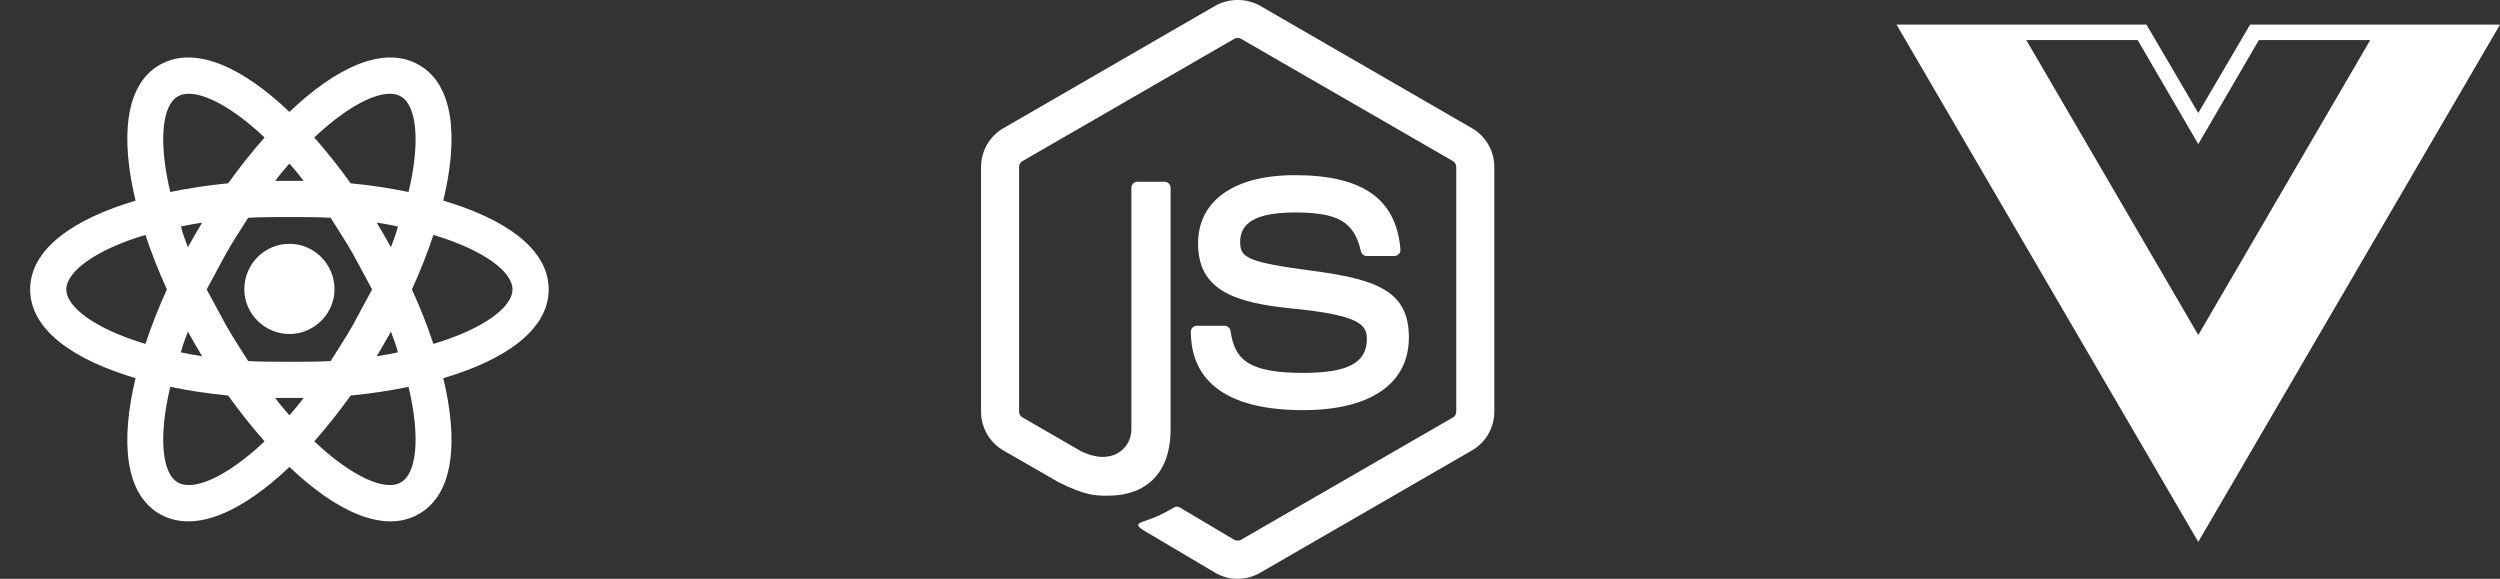
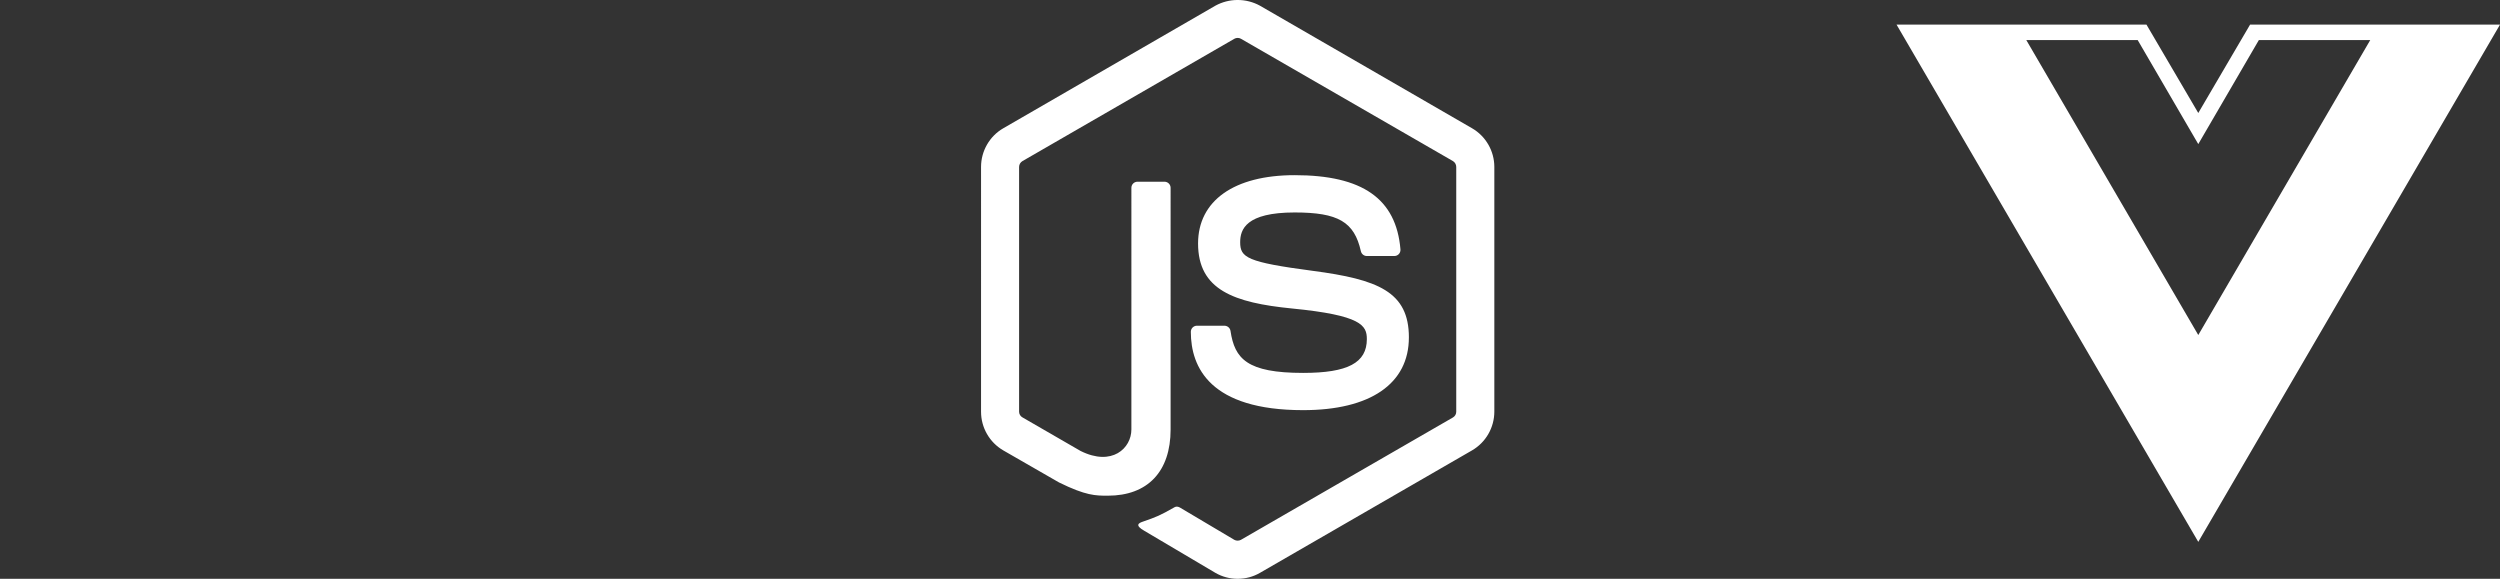
<svg xmlns="http://www.w3.org/2000/svg" fill="none" viewBox="0 0 203 47">
  <rect x="0" y="0" width="203" height="47" fill="#333333" stroke="none" />
-   <path fill="#fff" d="M23.5 19.799c2.017 0 3.662 1.645 3.662 3.701 0 1.958-1.645 3.623-3.662 3.623s-3.662-1.665-3.662-3.623c0-2.056 1.645-3.701 3.662-3.701Zm-9.067 19.368c1.234.744 3.936-.392 7.05-3.329-1.018-1.155-2.017-2.409-2.957-3.721-1.578-.151-3.147-.386-4.7-.705-.999 4.191-.627 7.07.607 7.755Zm1.39-11.241-.568-.999c-.215.568-.431 1.136-.568 1.684.529.117 1.116.215 1.723.313l-.588-.999Zm12.807-1.488 1.586-2.938-1.586-2.938c-.588-1.038-1.214-1.958-1.782-2.879-1.058-.059-2.174-.059-3.349-.059-1.175 0-2.291 0-3.349.059-.568.92-1.194 1.841-1.782 2.879l-1.586 2.938 1.586 2.938c.588 1.038 1.214 1.958 1.782 2.879 1.058.059 2.174.059 3.349.059 1.175 0 2.291 0 3.349-.059.568-.92 1.195-1.841 1.782-2.879ZM23.5 13.278c-.372.431-.764.881-1.155 1.41h2.311c-.392-.529-.783-.979-1.155-1.41Zm0 20.445c.372-.431.764-.881 1.155-1.41h-2.311c.392.529.783.979 1.155 1.41Zm9.047-25.889c-1.214-.744-3.917.392-7.03 3.329 1.018 1.155 2.017 2.409 2.957 3.721 1.606.157 3.192.392 4.7.705.999-4.191.627-7.07-.627-7.755ZM31.177 19.074l.568.999c.215-.568.431-1.136.568-1.684-.529-.117-1.116-.215-1.723-.313l.588.999Zm2.84-13.806c2.879 1.645 3.192 5.973 1.978 11.025 4.974 1.469 8.558 3.897 8.558 7.207 0 3.31-3.584 5.738-8.558 7.207 1.214 5.053.901 9.38-1.978 11.025-2.859 1.645-6.756-.235-10.516-3.819-3.76 3.584-7.657 5.464-10.536 3.819-2.859-1.645-3.173-5.973-1.958-11.025-4.974-1.469-8.558-3.897-8.558-7.207 0-3.31 3.584-5.738 8.558-7.207-1.214-5.053-.901-9.38 1.958-11.025 2.879-1.645 6.776.235 10.536 3.819 3.76-3.584 7.657-5.464 10.516-3.819Zm-.568 18.232c.666 1.469 1.253 2.938 1.743 4.426 4.112-1.234 6.423-2.996 6.423-4.426 0-1.43-2.311-3.192-6.423-4.426-.489 1.488-1.077 2.957-1.743 4.426Zm-19.897 0c-.666-1.469-1.253-2.938-1.743-4.426-4.112 1.234-6.423 2.996-6.423 4.426 0 1.43 2.311 3.192 6.423 4.426.49-1.488 1.077-2.957 1.743-4.426Zm17.625 4.426-.588.999c.607-.098 1.194-.196 1.723-.313-.137-.548-.352-1.116-.568-1.684l-.568.999Zm-5.66 7.912c3.114 2.938 5.816 4.073 7.03 3.329 1.253-.685 1.625-3.564.627-7.755-1.508.313-3.094.548-4.7.705-.94 1.312-1.939 2.565-2.957 3.721Zm-9.694-16.763.588-.999c-.607.098-1.195.196-1.723.313.137.548.352 1.116.568 1.684l.568-.999Zm5.66-7.912c-3.114-2.938-5.816-4.073-7.05-3.329-1.234.685-1.606 3.564-.607 7.755 1.553-.319 3.122-.554 4.7-.705.94-1.312 1.939-2.565 2.957-3.721Z" />
  <g clip-path="url(#a)">
    <path fill="#fff" d="M100.496 47c-.628 0-1.255-.165-1.806-.484l-5.75-3.402c-.858-.48-.439-.65-.157-.75 1.146-.398 1.377-.489 2.601-1.183.127-.072.296-.045.427.033l4.418 2.622c.082.044.173.066.266.066.093 0 .184-.023.266-.066l17.224-9.941c.08-.048.147-.117.193-.198.046-.082.07-.174.069-.268V13.554c0-.095-.025-.189-.072-.272-.047-.083-.114-.153-.196-.202l-17.216-9.933c-.081-.045-.172-.069-.265-.069-.093 0-.184.024-.265.069L83.022 13.082c-.082.049-.15.118-.198.2-.048.083-.073.176-.074.272v19.877c0.0.094.026.186.074.267.048.081.116.147.199.193l4.718 2.726c2.56 1.281 4.128-.227 4.128-1.743V15.25c0-.278.223-.495.501-.495h2.184c.272 0 .499.219.499.495V34.874c0 3.417-1.86 5.376-5.099 5.376-.995 0-1.78 0-3.968-1.079l-4.52-2.599c-.549-.32-1.005-.778-1.322-1.33-.317-.551-.483-1.176-.483-1.812V13.554c0-1.29.691-2.497 1.806-3.139L98.689.462c.555-.304 1.177-.463 1.81-.463.632 0 1.255.159 1.81.463l17.221 9.952c1.116.644 1.81 1.849 1.81 3.139v19.877c-.002.636-.169 1.261-.487 1.812-.317.551-.773 1.009-1.323 1.329l-17.221 9.944c-.549.319-1.173.484-1.812.484Zm13.906-19.597c0-3.721-2.514-4.712-7.808-5.411-5.348-.707-5.892-1.073-5.892-2.325 0-1.034.46-2.415 4.422-2.415 3.538 0 4.843.762 5.379 3.147.025.11.086.209.174.28s.197.11.31.11h2.234c.069-.001.136-.015.199-.042.062-.027.119-.067.166-.116.047-.051.083-.112.106-.178.022-.066.031-.136.025-.206-.347-4.109-3.077-6.024-8.593-6.024-4.912 0-7.841 2.072-7.841 5.548 0 3.77 2.913 4.812 7.628 5.278 5.64.552 6.077 1.377 6.077 2.485 0 1.925-1.545 2.746-5.174 2.746-4.557 0-5.56-1.144-5.897-3.411-.019-.118-.079-.225-.17-.302-.091-.077-.206-.119-.326-.119h-2.227c-.065-.001-.13.012-.191.037-.06.025-.115.061-.162.107-.046.046-.083.101-.108.161-.025.06-.038.125-.037.19 0 2.902 1.578 6.361 9.116 6.361 5.46.002 8.589-2.146 8.589-5.9Z" />
  </g>
  <path fill="#fff" d="M203 2h-20.294L178.5 9.175 174.294 2H154l24.5 42L203 2Zm-24.5 25.204L164.535 3.253h9.045l4.92 8.448 4.92-8.448h9.045L178.5 27.204Z" />
  <defs>
    <clipPath id="a">
      <path fill="#fff" d="M77 0h47v47H77z" />
    </clipPath>
  </defs>
</svg>